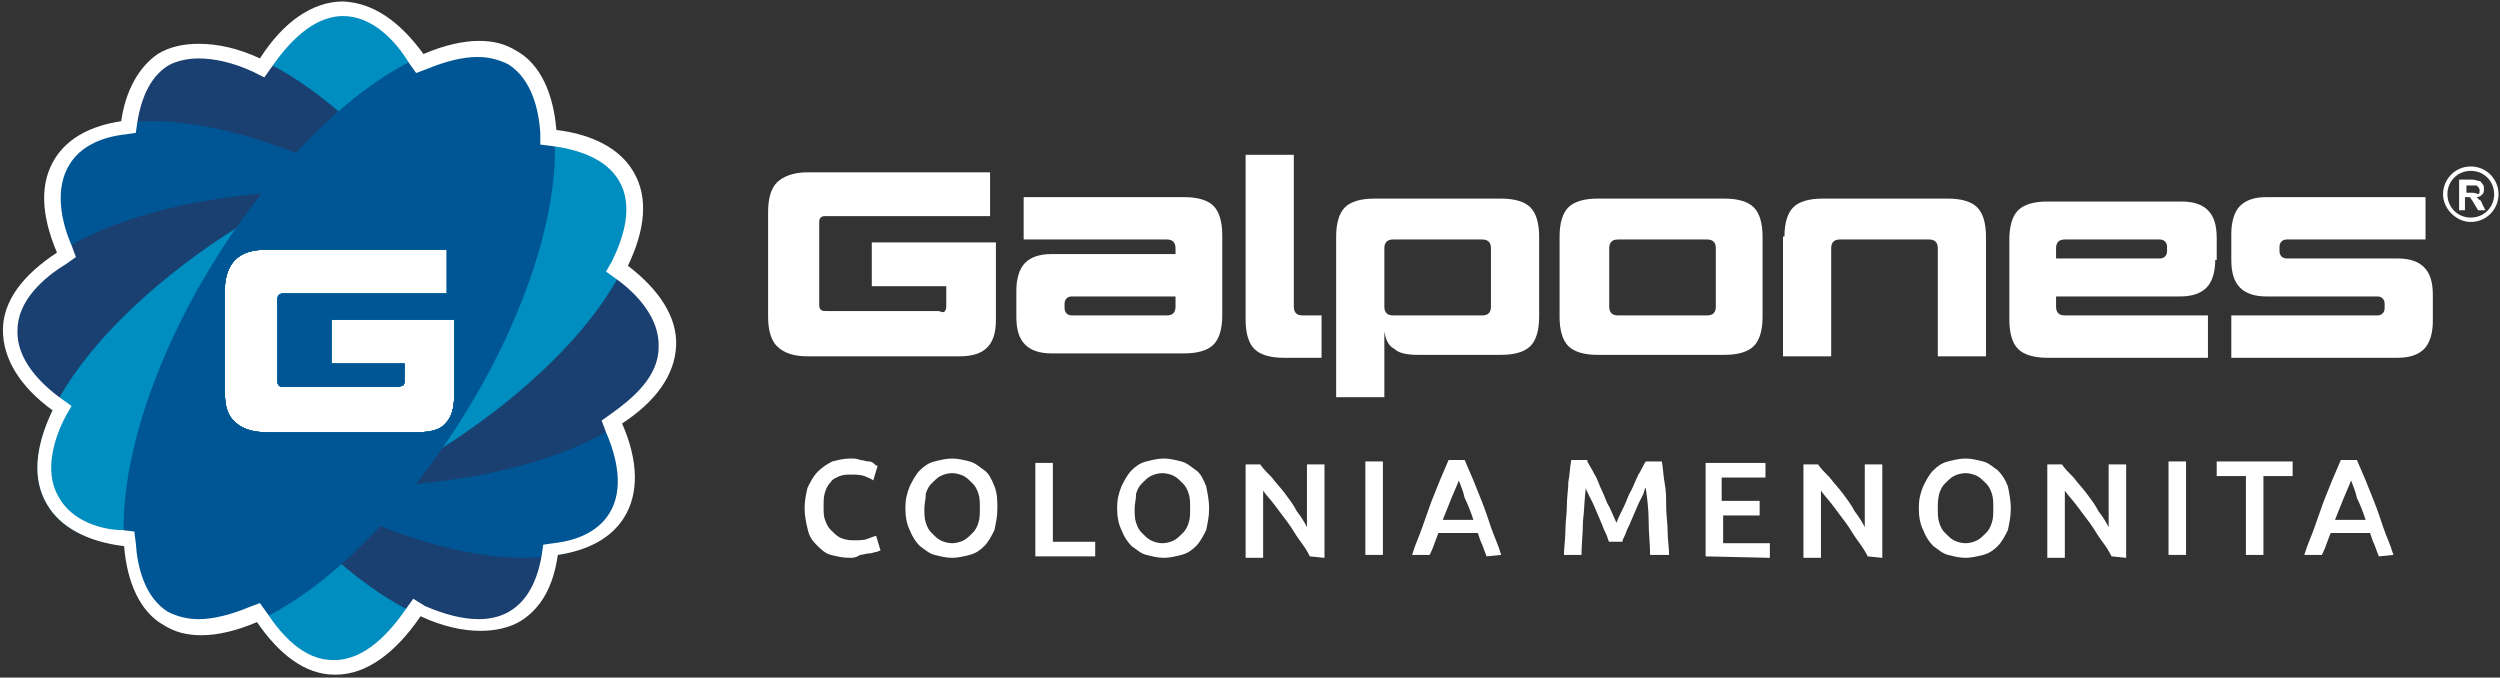
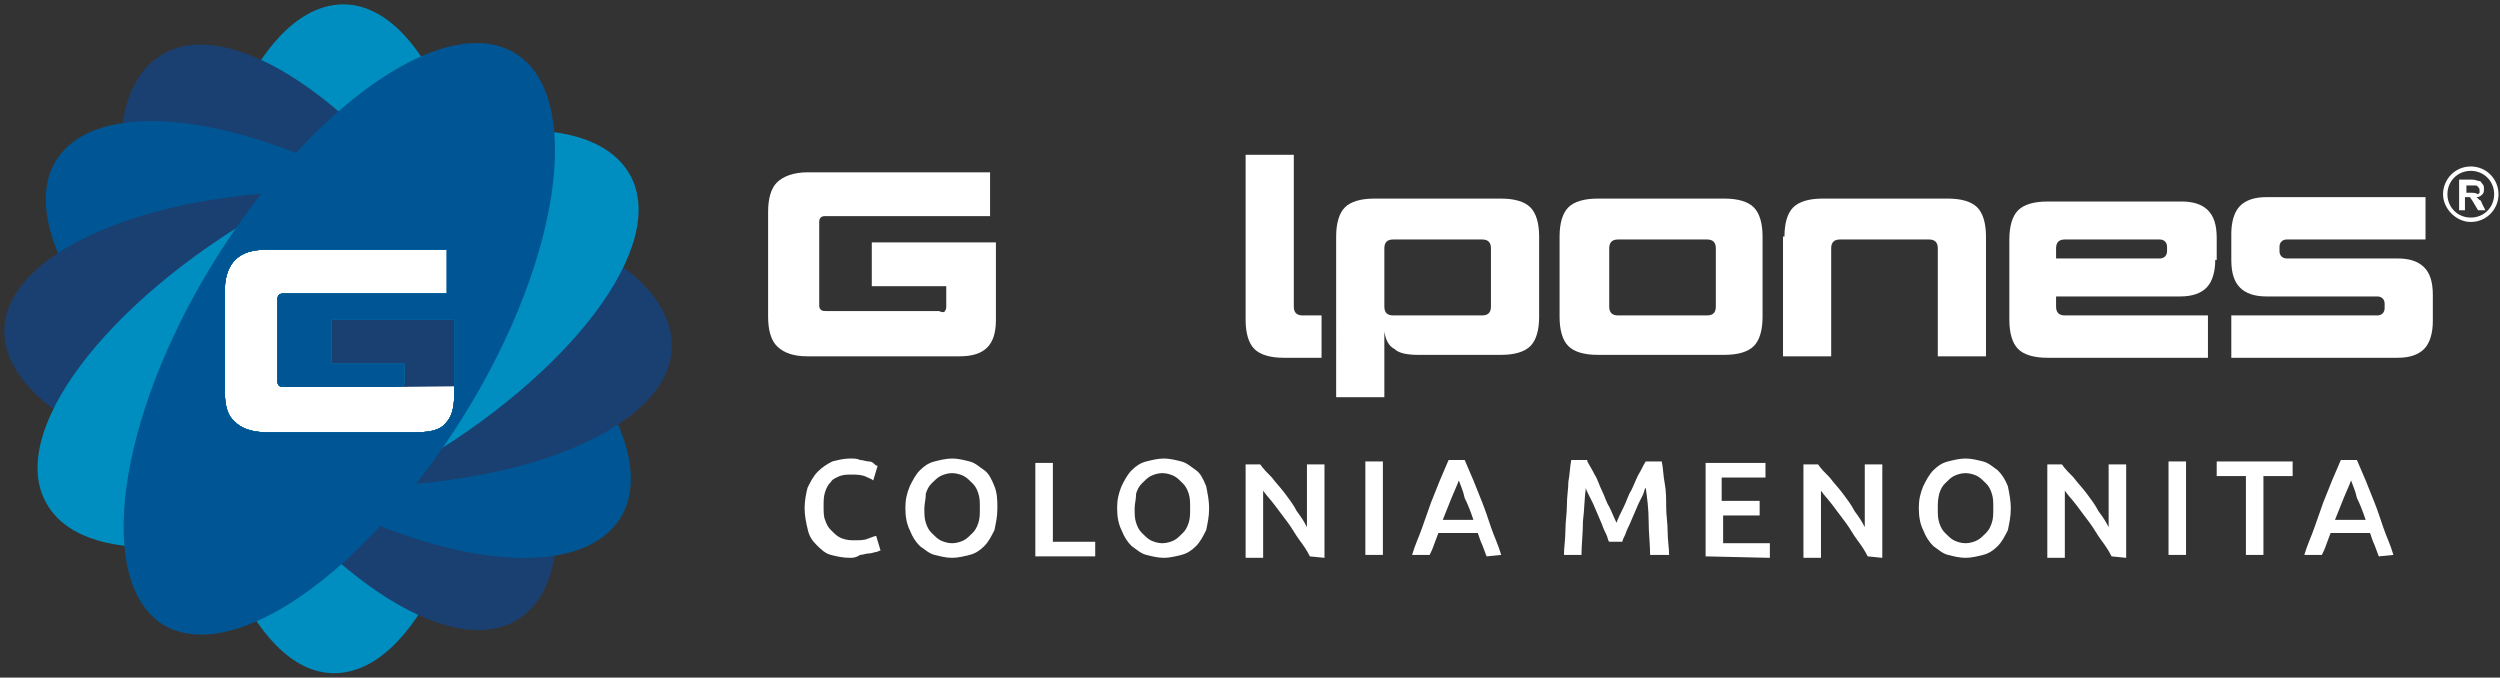
<svg xmlns="http://www.w3.org/2000/svg" version="1.1" id="Capa_1" x="0px" y="0px" viewBox="0 0 171.2 46.4" style="enable-background:new 0 0 171.2 46.4;" xml:space="preserve">
  <rect x="0" y="0" width="171.2" height="46.4" fill="#333333" stroke="none" />
  <style type="text/css">
	.st0{fill:#FFFFFF;}
	.st1{fill-rule:evenodd;clip-rule:evenodd;fill:#008DBF;}
	.st2{fill-rule:evenodd;clip-rule:evenodd;fill:#1A3F71;}
	.st3{fill-rule:evenodd;clip-rule:evenodd;fill:#005694;}
</style>
  <rect x="12.8" y="14" class="st0" width="20.8" height="18.9" />
  <g>
    <path class="st0" d="M64.7,21.3c0.1-0.1,0.1-0.2,0.1-0.4v-1.3h-5.1v-3h8.5v5.3c0,0.9-0.2,1.5-0.6,1.9s-1,0.6-1.9,0.6H55.3   c-0.9,0-1.6-0.2-2.1-0.7c-0.4-0.4-0.6-1.1-0.6-2v-7.2c0-0.9,0.2-1.6,0.6-2c0.4-0.4,1.1-0.7,2.1-0.7h12.5v3H56.6   c-0.2,0-0.3,0-0.4,0.1c-0.1,0.1-0.1,0.2-0.1,0.4v5.5c0,0.2,0,0.3,0.1,0.4s0.2,0.1,0.4,0.1h7.7C64.5,21.4,64.7,21.4,64.7,21.3z" />
-     <path class="st0" d="M80.5,17c0-0.4-0.2-0.6-0.6-0.6h-9.8v-2.9h11c0.9,0,1.6,0.2,2,0.6c0.4,0.4,0.6,1.1,0.6,2v5.5   c0,0.9-0.2,1.6-0.6,2s-1.1,0.6-2,0.6H72c-0.8,0-1.4-0.2-1.8-0.6s-0.6-1-0.6-1.9v-1.8c0-0.8,0.2-1.5,0.6-1.9s1-0.6,1.8-0.6h8.5V17z    M73.4,20.3c-0.3,0-0.5,0.2-0.5,0.5v0.3c0,0.3,0.2,0.5,0.5,0.5h6.5c0.4,0,0.6-0.2,0.6-0.6v-0.7C80.5,20.3,73.4,20.3,73.4,20.3z" />
    <path class="st0" d="M90.5,21.6v2.9h-2.6c-0.9,0-1.6-0.2-2-0.6s-0.6-1.1-0.6-2V10.6h3.3V21c0,0.4,0.2,0.6,0.6,0.6H90.5z" />
    <path class="st0" d="M91.5,16.2c0-0.9,0.2-1.6,0.6-2s1.1-0.6,2-0.6h8.7c0.9,0,1.6,0.2,2,0.6c0.4,0.4,0.6,1.1,0.6,2v5.5   c0,0.9-0.2,1.6-0.6,2s-1.1,0.6-2,0.6h-5.7c-0.7,0-1.3-0.1-1.6-0.4c-0.4-0.2-0.6-0.6-0.7-1.2v4.5h-3.3V16.2z M94.8,21   c0,0.4,0.2,0.6,0.6,0.6h6.1c0.4,0,0.6-0.2,0.6-0.6v-4c0-0.4-0.2-0.6-0.6-0.6h-6.1c-0.4,0-0.6,0.2-0.6,0.6V21z" />
    <path class="st0" d="M118.1,13.6c0.9,0,1.6,0.2,2,0.6c0.4,0.4,0.6,1.1,0.6,2v5.5c0,0.9-0.2,1.6-0.6,2s-1.1,0.6-2,0.6h-8.7   c-0.9,0-1.6-0.2-2-0.6s-0.6-1.1-0.6-2v-5.5c0-0.9,0.2-1.6,0.6-2s1.1-0.6,2-0.6H118.1z M116.9,21.6c0.4,0,0.6-0.2,0.6-0.6v-4   c0-0.4-0.2-0.6-0.6-0.6h-6.1c-0.4,0-0.6,0.2-0.6,0.6v4c0,0.4,0.2,0.6,0.6,0.6H116.9z" />
    <path class="st0" d="M122.2,16.2c0-0.9,0.2-1.6,0.6-2s1.1-0.6,2-0.6h8.6c0.9,0,1.6,0.2,2,0.6c0.4,0.4,0.6,1.1,0.6,2v8.2h-3.3V17   c0-0.4-0.2-0.6-0.6-0.6H126c-0.4,0-0.6,0.2-0.6,0.6v7.4h-3.3v-8.2H122.2z" />
    <path class="st0" d="M151.7,17.8c0,0.8-0.2,1.5-0.6,1.9c-0.4,0.4-1,0.6-1.8,0.6h-8.5V21c0,0.4,0.2,0.6,0.6,0.6h9.8v2.9h-11   c-0.9,0-1.6-0.2-2-0.6s-0.6-1.1-0.6-2v-5.5c0-0.9,0.2-1.6,0.6-2c0.4-0.4,1.1-0.6,2-0.6h9.2c0.8,0,1.4,0.2,1.8,0.6   c0.4,0.4,0.6,1,0.6,1.9v1.5H151.7z M141.4,16.4c-0.4,0-0.6,0.2-0.6,0.6v0.7h7.1c0.3,0,0.5-0.2,0.5-0.5v-0.3c0-0.3-0.2-0.5-0.5-0.5   C147.9,16.4,141.4,16.4,141.4,16.4z" />
    <path class="st0" d="M156.6,16.4c-0.3,0-0.5,0.2-0.5,0.5v0.3c0,0.3,0.2,0.5,0.5,0.5h7.6c0.8,0,1.4,0.2,1.8,0.6   c0.4,0.4,0.6,1,0.6,1.9V22c0,0.8-0.2,1.5-0.6,1.9c-0.4,0.4-1,0.6-1.8,0.6h-11.4v-2.9h10c0.3,0,0.5-0.2,0.5-0.5v-0.3   c0-0.3-0.2-0.5-0.5-0.5h-7.6c-0.8,0-1.4-0.2-1.8-0.6c-0.4-0.4-0.6-1-0.6-1.9V16c0-0.8,0.2-1.5,0.6-1.9c0.4-0.4,1-0.6,1.8-0.6h10.9   v2.9H156.6z" />
  </g>
  <path class="st1" d="M23.6,0.3c5.5,0.1,9.9,10.5,9.7,23.1C33.1,36,28.4,46.2,22.8,46.1C17.3,46,12.9,35.6,13.1,23S18,0.2,23.6,0.3  L23.6,0.3z M27.1,26.5h-7.6c-0.2,0-0.3,0-0.4-0.1C19,26.3,19,26.2,19,26v-5.4c0-0.2,0-0.3,0.1-0.4s0.2-0.1,0.4-0.1h11.1v-3H18.2  c-0.9,0-1.6,0.2-2.1,0.7c-0.4,0.4-0.7,1.1-0.7,2v7.1c0,0.9,0.2,1.6,0.7,2c0.4,0.4,1.1,0.7,2.1,0.7h10.4c0.9,0,1.6-0.2,1.9-0.6  c0.4-0.4,0.6-1,0.6-1.9v-5.2h-8.4v3h5V26c0,0.2,0,0.3-0.1,0.4C27.3,26.5,27.2,26.5,27.1,26.5z" />
-   <path class="st2" d="M11,3.8c4.7-3,14,3.3,20.7,13.9c6.8,10.7,8.5,21.7,3.8,24.7c-4.7,3-14-3.3-20.7-13.9C7.9,17.9,6.2,6.8,11,3.8  L11,3.8z M27.1,26.5h-7.6c-0.2,0-0.3,0-0.4-0.1C19,26.3,19,26.2,19,26v-5.4c0-0.2,0-0.3,0.1-0.4s0.2-0.1,0.4-0.1h11.1v-3H18.2  c-0.9,0-1.6,0.2-2.1,0.7c-0.4,0.4-0.7,1.1-0.7,2v7.1c0,0.9,0.2,1.6,0.7,2c0.4,0.4,1.1,0.7,2.1,0.7h10.4c0.9,0,1.6-0.2,1.9-0.6  c0.4-0.4,0.6-1,0.6-1.9v-5.2h-8.4v3h5V26c0,0.2,0,0.3-0.1,0.4C27.3,26.5,27.2,26.5,27.1,26.5z" />
+   <path class="st2" d="M11,3.8c4.7-3,14,3.3,20.7,13.9c6.8,10.7,8.5,21.7,3.8,24.7c-4.7,3-14-3.3-20.7-13.9C7.9,17.9,6.2,6.8,11,3.8  L11,3.8z M27.1,26.5h-7.6c-0.2,0-0.3,0-0.4-0.1C19,26.3,19,26.2,19,26v-5.4c0-0.2,0-0.3,0.1-0.4s0.2-0.1,0.4-0.1h11.1v-3H18.2  c-0.9,0-1.6,0.2-2.1,0.7c-0.4,0.4-0.7,1.1-0.7,2v7.1c0,0.9,0.2,1.6,0.7,2c0.4,0.4,1.1,0.7,2.1,0.7h10.4c0.9,0,1.6-0.2,1.9-0.6  c0.4-0.4,0.6-1,0.6-1.9v-5.2v3h5V26c0,0.2,0,0.3-0.1,0.4C27.3,26.5,27.2,26.5,27.1,26.5z" />
  <path class="st3" d="M3.9,10.9c3-4.6,14-3,24.7,3.9s16.9,16.2,13.8,20.8c-3.1,4.6-14,3-24.7-3.9S0.9,15.5,3.9,10.9L3.9,10.9z   M27.1,26.5h-7.6c-0.2,0-0.3,0-0.4-0.1C19,26.3,19,26.2,19,26v-5.4c0-0.2,0-0.3,0.1-0.4s0.2-0.1,0.4-0.1h11.1v-3H18.2  c-0.9,0-1.6,0.2-2.1,0.7c-0.4,0.4-0.7,1.1-0.7,2v7.1c0,0.9,0.2,1.6,0.7,2c0.4,0.4,1.1,0.7,2.1,0.7h10.4c0.9,0,1.6-0.2,1.9-0.6  c0.4-0.4,0.6-1,0.6-1.9v-5.2h-8.4v3h5V26c0,0.2,0,0.3-0.1,0.4C27.3,26.5,27.2,26.5,27.1,26.5z" />
  <path class="st2" d="M0.3,22.6c0.1-5.5,10.5-9.8,23.1-9.5s22.8,5,22.6,10.7c-0.1,5.5-10.5,9.8-23.1,9.5C10.3,33,0.2,28.1,0.3,22.6  L0.3,22.6z M27.1,26.5h-7.6c-0.2,0-0.3,0-0.4-0.1C19,26.3,19,26.2,19,26v-5.4c0-0.2,0-0.3,0.1-0.4s0.2-0.1,0.4-0.1h11.1v-3H18.2  c-0.9,0-1.6,0.2-2.1,0.7c-0.4,0.4-0.7,1.1-0.7,2v7.1c0,0.9,0.2,1.6,0.7,2c0.4,0.4,1.1,0.7,2.1,0.7h10.4c0.9,0,1.6-0.2,1.9-0.6  c0.4-0.4,0.6-1,0.6-1.9v-5.2h-8.4v3h5V26c0,0.2,0,0.3-0.1,0.4C27.3,26.5,27.2,26.5,27.1,26.5z" />
  <path class="st1" d="M3.2,34.5c-2.8-4.8,4-13.8,15-20.1c11.1-6.2,22.1-7.3,24.9-2.5c2.8,4.8-4,13.8-15,20.1  C17.1,38.2,5.9,39.3,3.2,34.5L3.2,34.5z M27.1,26.5h-7.6c-0.2,0-0.3,0-0.4-0.1C19,26.3,19,26.2,19,26v-5.4c0-0.2,0-0.3,0.1-0.4  s0.2-0.1,0.4-0.1h11.1v-3H18.2c-0.9,0-1.6,0.2-2.1,0.7c-0.4,0.4-0.7,1.1-0.7,2v7.1c0,0.9,0.2,1.6,0.7,2c0.4,0.4,1.1,0.7,2.1,0.7  h10.4c0.9,0,1.6-0.2,1.9-0.6c0.4-0.4,0.6-1,0.6-1.9v-5.2h-8.4v3h5V26c0,0.2,0,0.3-0.1,0.4C27.3,26.5,27.2,26.5,27.1,26.5z" />
  <path class="st3" d="M11.2,42.8C6.5,39.9,8,28.7,14.6,18S30.4,0.8,35.2,3.6s3.3,14-3.4,24.8S16,45.6,11.2,42.8L11.2,42.8z   M27.1,26.5h-7.6c-0.2,0-0.3,0-0.4-0.1C19,26.3,19,26.2,19,26v-5.4c0-0.2,0-0.3,0.1-0.4s0.2-0.1,0.4-0.1h11.1v-3H18.2  c-0.9,0-1.6,0.2-2.1,0.7c-0.4,0.4-0.7,1.1-0.7,2v7.1c0,0.9,0.2,1.6,0.7,2c0.4,0.4,1.1,0.7,2.1,0.7h10.4c0.9,0,1.6-0.2,1.9-0.6  c0.4-0.4,0.6-1,0.6-1.9v-5.2h-8.4v3h5V26c0,0.2,0,0.3-0.1,0.4C27.3,26.5,27.2,26.5,27.1,26.5z" />
  <g>
-     <path class="st0" d="M23.5,1.1L23.5,1.1c2,0,3.6,1.7,4.5,3.2L28.5,5l0.8-0.3c1.2-0.5,2.4-0.8,3.4-0.8c0.8,0,1.5,0.2,2.1,0.5   c1.6,1,2.1,3.1,2.2,4.7L37,9.9l0.8,0.1c1.6,0.2,3.7,0.8,4.6,2.4c1,1.7,0.3,3.9-0.5,5.5l-0.4,0.7l0.7,0.5c1.4,1,3,2.7,2.9,4.7   c0,2-1.8,3.5-3.2,4.5l-0.7,0.5l0.3,0.8c0.7,1.6,1.3,3.9,0.2,5.6c-0.7,1.1-2,1.8-3.8,2l-0.7,0.1l-0.1,0.7c-0.3,1.8-1,3.1-2.1,3.8   c-0.6,0.4-1.4,0.6-2.2,0.6c-1.1,0-2.3-0.3-3.7-0.9L28.3,41l-0.5,0.7c-1.1,1.6-2.8,3.5-4.9,3.5l-0.1,0c-2,0-3.5-1.7-4.5-3.2   l-0.5-0.7l-0.8,0.3c-1.2,0.5-2.4,0.8-3.4,0.8c-0.8,0-1.5-0.2-2.1-0.5c-1.6-1-2.1-3.1-2.2-4.7l-0.1-0.8l-0.8-0.1   C7,36.3,4.9,35.7,4,34c-1-1.7-0.3-4,0.5-5.5l0.4-0.7l-0.7-0.5c-1.4-1-3.1-2.7-3-4.7c0-2,1.8-3.6,3.3-4.5l0.7-0.5l-0.3-0.8   c-0.7-1.6-1.2-3.9-0.1-5.6c0.7-1.1,2-1.8,3.8-2l0.7-0.1l0.1-0.7c0.3-1.9,1-3.2,2.1-3.9C12,4.2,12.8,4,13.6,4c1.1,0,2.4,0.3,3.7,0.9   l0.8,0.4l0.5-0.7C19.7,3,21.4,1.1,23.5,1.1 M23.5,0.1c-2.1,0-4.1,1.4-5.7,3.9c-1.5-0.7-2.9-1-4.2-1c-1,0-2,0.2-2.8,0.7   C9.5,4.6,8.6,6.2,8.3,8.3c-2,0.3-3.6,1.1-4.5,2.5c-1.1,1.7-1,3.9,0.1,6.5c-2.3,1.5-3.7,3.3-3.7,5.3c0,2,1.2,3.9,3.4,5.5   c-1.2,2.5-1.4,4.7-0.4,6.4c0.9,1.6,2.8,2.6,5.3,2.9c0.2,2.5,1.1,4.5,2.7,5.4c0.8,0.5,1.6,0.7,2.6,0.7c1.1,0,2.4-0.3,3.8-0.9   c1.5,2.2,3.3,3.6,5.3,3.6c0,0,0.1,0,0.1,0c2.1,0,4.1-1.5,5.8-4c1.5,0.7,2.9,1,4.1,1c1,0,2-0.2,2.8-0.7c1.4-0.9,2.2-2.4,2.5-4.5   c2-0.3,3.6-1.1,4.5-2.5c1.1-1.7,1-4-0.1-6.5c2.3-1.5,3.6-3.3,3.7-5.3c0.1-2-1.2-3.9-3.3-5.5c1.2-2.5,1.4-4.7,0.4-6.4   c-0.9-1.6-2.8-2.6-5.3-2.9c-0.2-2.5-1.1-4.5-2.7-5.4c-0.8-0.5-1.6-0.7-2.6-0.7c-1.1,0-2.4,0.3-3.8,0.9C27.4,1.5,25.6,0.2,23.5,0.1   C23.6,0.1,23.5,0.1,23.5,0.1L23.5,0.1z" />
-   </g>
+     </g>
  <g>
    <path class="st0" d="M58.2,38.2c-0.5,0-0.9-0.1-1.3-0.2c-0.4-0.1-0.7-0.4-1-0.7s-0.5-0.6-0.6-1.1c-0.1-0.4-0.2-0.9-0.2-1.4   s0.1-1,0.2-1.4c0.2-0.4,0.4-0.8,0.7-1.1s0.6-0.5,1-0.7c0.4-0.1,0.8-0.2,1.2-0.2c0.3,0,0.5,0,0.7,0.1c0.2,0,0.4,0.1,0.6,0.1   c0.2,0,0.3,0.1,0.4,0.2c0.1,0.1,0.2,0.1,0.2,0.1l-0.3,1c-0.1-0.1-0.4-0.2-0.6-0.3c-0.3-0.1-0.6-0.1-0.9-0.1c-0.3,0-0.5,0-0.8,0.1   c-0.2,0.1-0.5,0.2-0.6,0.4c-0.2,0.2-0.3,0.4-0.4,0.7c-0.1,0.3-0.1,0.6-0.1,1c0,0.3,0,0.7,0.1,0.9c0.1,0.3,0.2,0.5,0.4,0.7   s0.4,0.4,0.6,0.5c0.2,0.1,0.5,0.2,0.9,0.2s0.8,0,1-0.1c0.3-0.1,0.5-0.2,0.6-0.2l0.3,1c-0.1,0-0.2,0.1-0.3,0.1s-0.3,0.1-0.5,0.1   S59.1,38,58.9,38C58.6,38.2,58.4,38.2,58.2,38.2z" />
    <path class="st0" d="M68.3,34.8c0,0.6-0.1,1-0.2,1.5c-0.2,0.4-0.4,0.8-0.7,1.1c-0.3,0.3-0.6,0.5-1,0.6s-0.8,0.2-1.2,0.2   c-0.4,0-0.8-0.1-1.2-0.2c-0.4-0.1-0.7-0.4-1-0.6c-0.3-0.3-0.5-0.6-0.7-1.1c-0.2-0.4-0.3-0.9-0.3-1.5s0.1-1,0.3-1.5   c0.2-0.4,0.4-0.8,0.7-1.1s0.6-0.5,1-0.6s0.8-0.2,1.2-0.2c0.4,0,0.8,0.1,1.2,0.2c0.4,0.1,0.7,0.4,1,0.6s0.5,0.6,0.7,1.1   S68.3,34.3,68.3,34.8z M63.3,34.8c0,0.4,0,0.7,0.1,1s0.2,0.5,0.4,0.7s0.4,0.4,0.6,0.5c0.2,0.1,0.5,0.2,0.8,0.2s0.6-0.1,0.8-0.2   c0.2-0.1,0.4-0.3,0.6-0.5s0.3-0.4,0.4-0.7s0.1-0.6,0.1-1s0-0.7-0.1-1s-0.2-0.5-0.4-0.7c-0.2-0.2-0.4-0.4-0.6-0.5s-0.5-0.2-0.8-0.2   s-0.6,0.1-0.8,0.2c-0.2,0.1-0.4,0.3-0.6,0.5c-0.2,0.2-0.3,0.4-0.4,0.7C63.4,34.2,63.3,34.5,63.3,34.8z" />
    <path class="st0" d="M75,37.1v1h-4.1v-6.4h1.2v5.4H75z" />
    <path class="st0" d="M82.8,34.8c0,0.6-0.1,1-0.2,1.5c-0.2,0.4-0.4,0.8-0.7,1.1c-0.3,0.3-0.6,0.5-1,0.6s-0.8,0.2-1.2,0.2   c-0.4,0-0.8-0.1-1.2-0.2c-0.4-0.1-0.7-0.4-1-0.6c-0.3-0.3-0.5-0.6-0.7-1.1c-0.2-0.4-0.3-0.9-0.3-1.5s0.1-1,0.3-1.5   c0.2-0.4,0.4-0.8,0.7-1.1c0.3-0.3,0.6-0.5,1-0.6s0.8-0.2,1.2-0.2c0.4,0,0.8,0.1,1.2,0.2c0.4,0.1,0.7,0.4,1,0.6s0.5,0.6,0.7,1.1   C82.7,33.8,82.8,34.3,82.8,34.8z M77.7,34.8c0,0.4,0,0.7,0.1,1s0.2,0.5,0.4,0.7c0.2,0.2,0.4,0.4,0.6,0.5s0.5,0.2,0.8,0.2   s0.6-0.1,0.8-0.2c0.2-0.1,0.4-0.3,0.6-0.5s0.3-0.4,0.4-0.7s0.1-0.6,0.1-1s0-0.7-0.1-1s-0.2-0.5-0.4-0.7c-0.2-0.2-0.4-0.4-0.6-0.5   s-0.5-0.2-0.8-0.2s-0.6,0.1-0.8,0.2c-0.2,0.1-0.4,0.3-0.6,0.5s-0.3,0.4-0.4,0.7C77.8,34.2,77.7,34.5,77.7,34.8z" />
    <path class="st0" d="M89.7,38.1c-0.2-0.4-0.4-0.7-0.7-1.1c-0.3-0.4-0.5-0.8-0.8-1.2s-0.6-0.8-0.9-1.2s-0.6-0.7-0.8-1v4.6h-1.2v-6.4   h1c0.2,0.3,0.5,0.6,0.8,0.9c0.3,0.4,0.6,0.7,0.9,1.1c0.3,0.4,0.6,0.8,0.8,1.2c0.3,0.4,0.5,0.7,0.7,1.1v-4.3h1.2v6.4L89.7,38.1   L89.7,38.1z" />
    <path class="st0" d="M93.5,31.6h1.2V38h-1.2V31.6z" />
    <path class="st0" d="M101.8,38.1c-0.1-0.3-0.2-0.5-0.3-0.8c-0.1-0.2-0.2-0.5-0.3-0.8h-2.7c-0.1,0.3-0.2,0.5-0.3,0.8   c-0.1,0.3-0.2,0.5-0.3,0.7h-1.2c0.2-0.7,0.5-1.3,0.7-1.9c0.2-0.6,0.4-1.1,0.6-1.7c0.2-0.5,0.4-1,0.6-1.5s0.4-0.9,0.6-1.4h1.1   c0.2,0.5,0.4,0.9,0.6,1.4s0.4,1,0.6,1.5s0.4,1.1,0.6,1.7c0.2,0.6,0.5,1.2,0.7,1.9L101.8,38.1L101.8,38.1z M99.9,32.9   c-0.1,0.3-0.3,0.7-0.5,1.2s-0.4,1-0.6,1.5h2.1c-0.2-0.6-0.4-1.1-0.6-1.5C100.2,33.6,100,33.2,99.9,32.9z" />
    <path class="st0" d="M108.7,31.6c0.1,0.2,0.3,0.5,0.5,0.9c0.2,0.3,0.3,0.7,0.5,1.1c0.2,0.4,0.3,0.8,0.5,1.1   c0.2,0.4,0.3,0.7,0.5,1.1c0.1-0.3,0.3-0.7,0.5-1.1c0.2-0.4,0.3-0.8,0.5-1.1c0.2-0.4,0.3-0.7,0.5-1.1c0.2-0.3,0.3-0.6,0.5-0.9h1.1   c0.1,0.5,0.1,1,0.2,1.5s0.1,1.1,0.1,1.6c0,0.6,0.1,1.1,0.1,1.7c0,0.6,0.1,1.1,0.1,1.6H113c0-0.7-0.1-1.5-0.1-2.3s-0.1-1.6-0.2-2.3   c-0.1,0.1-0.1,0.3-0.2,0.5s-0.2,0.4-0.3,0.6c-0.1,0.2-0.2,0.5-0.3,0.7c-0.1,0.2-0.2,0.5-0.3,0.7c-0.1,0.2-0.2,0.4-0.3,0.7   c-0.1,0.2-0.2,0.4-0.2,0.5h-0.9c-0.1-0.1-0.1-0.3-0.2-0.5s-0.2-0.4-0.3-0.7c-0.1-0.2-0.2-0.5-0.3-0.7c-0.1-0.2-0.2-0.5-0.3-0.7   c-0.1-0.2-0.2-0.4-0.3-0.6c-0.1-0.2-0.2-0.4-0.2-0.5c-0.1,0.7-0.1,1.5-0.2,2.3c0,0.8-0.1,1.6-0.1,2.3h-1.2c0-0.5,0.1-1.1,0.1-1.7   c0-0.6,0.1-1.1,0.1-1.7c0-0.6,0.1-1.1,0.1-1.6c0.1-0.5,0.1-1,0.2-1.5h1.1V31.6z" />
    <path class="st0" d="M116.8,38.1v-6.4h4.1v1h-3v1.6h2.6v1H118v1.9h3.2v1L116.8,38.1L116.8,38.1z" />
    <path class="st0" d="M127.9,38.1c-0.2-0.4-0.4-0.7-0.7-1.1c-0.3-0.4-0.5-0.8-0.8-1.2s-0.6-0.8-0.9-1.2s-0.6-0.7-0.8-1v4.6h-1.2   v-6.4h1c0.2,0.3,0.5,0.6,0.8,0.9c0.3,0.4,0.6,0.7,0.9,1.1c0.3,0.4,0.6,0.8,0.8,1.2c0.3,0.4,0.5,0.7,0.7,1.1v-4.3h1.2v6.4   L127.9,38.1L127.9,38.1z" />
    <path class="st0" d="M137.7,34.8c0,0.6-0.1,1-0.2,1.5c-0.2,0.4-0.4,0.8-0.7,1.1s-0.6,0.5-1,0.6s-0.8,0.2-1.2,0.2s-0.8-0.1-1.2-0.2   c-0.4-0.1-0.7-0.4-1-0.6c-0.3-0.3-0.5-0.6-0.7-1.1c-0.2-0.4-0.3-0.9-0.3-1.5s0.1-1,0.3-1.5c0.2-0.4,0.4-0.8,0.7-1.1s0.6-0.5,1-0.6   s0.8-0.2,1.2-0.2s0.8,0.1,1.2,0.2s0.7,0.4,1,0.6c0.3,0.3,0.5,0.6,0.7,1.1C137.6,33.8,137.7,34.3,137.7,34.8z M132.7,34.8   c0,0.4,0,0.7,0.1,1s0.2,0.5,0.4,0.7s0.4,0.4,0.6,0.5c0.2,0.1,0.5,0.2,0.8,0.2s0.6-0.1,0.8-0.2c0.2-0.1,0.4-0.3,0.6-0.5   c0.2-0.2,0.3-0.4,0.4-0.7c0.1-0.3,0.1-0.6,0.1-1s0-0.7-0.1-1s-0.2-0.5-0.4-0.7s-0.4-0.4-0.6-0.5c-0.2-0.1-0.5-0.2-0.8-0.2   s-0.6,0.1-0.8,0.2c-0.2,0.1-0.4,0.3-0.6,0.5c-0.2,0.2-0.3,0.4-0.4,0.7C132.7,34.2,132.7,34.5,132.7,34.8z" />
    <path class="st0" d="M144.6,38.1c-0.2-0.4-0.4-0.7-0.7-1.1c-0.3-0.4-0.5-0.8-0.8-1.2s-0.6-0.8-0.9-1.2c-0.3-0.4-0.6-0.7-0.8-1v4.6   h-1.2v-6.4h1c0.2,0.3,0.5,0.6,0.8,0.9c0.3,0.4,0.6,0.7,0.9,1.1c0.3,0.4,0.6,0.8,0.8,1.2c0.3,0.4,0.5,0.7,0.7,1.1v-4.3h1.2v6.4   L144.6,38.1L144.6,38.1z" />
    <path class="st0" d="M148.5,31.6h1.2V38h-1.2V31.6z" />
    <path class="st0" d="M157,31.6v1h-2V38h-1.2v-5.4h-2v-1C151.8,31.6,157,31.6,157,31.6z" />
    <path class="st0" d="M162.9,38.1c-0.1-0.3-0.2-0.5-0.3-0.8c-0.1-0.2-0.2-0.5-0.3-0.8h-2.7c-0.1,0.3-0.2,0.5-0.3,0.8   s-0.2,0.5-0.3,0.7h-1.2c0.2-0.7,0.5-1.3,0.7-1.9c0.2-0.6,0.4-1.1,0.6-1.7c0.2-0.5,0.4-1,0.6-1.5c0.2-0.5,0.4-0.9,0.6-1.4h1.1   c0.2,0.5,0.4,0.9,0.6,1.4c0.2,0.5,0.4,1,0.6,1.5c0.2,0.5,0.4,1.1,0.6,1.7c0.2,0.6,0.5,1.2,0.7,1.9L162.9,38.1L162.9,38.1z    M161,32.9c-0.1,0.3-0.3,0.7-0.5,1.2s-0.4,1-0.6,1.5h2.1c-0.2-0.6-0.4-1.1-0.6-1.5C161.3,33.6,161.1,33.2,161,32.9z" />
  </g>
  <g>
    <path class="st0" d="M169.8,13.7c-0.1-0.1-0.1-0.1-0.2-0.2c0.2,0,0.3-0.1,0.4-0.2c0.1-0.1,0.1-0.2,0.1-0.4c0-0.1,0-0.2-0.1-0.3   s-0.1-0.2-0.2-0.2c-0.1,0-0.3-0.1-0.5-0.1h-0.9v2.1h0.4v-0.9h0.1c0.1,0,0.2,0,0.2,0s0.1,0,0.1,0.1c0,0,0.1,0.1,0.2,0.3l0.3,0.5h0.5   L170,14C169.9,13.8,169.9,13.7,169.8,13.7z M169.2,13.2h-0.3v-0.5h0.3c0.2,0,0.3,0,0.3,0c0.1,0,0.1,0,0.2,0.1c0,0,0.1,0.1,0.1,0.2   c0,0.1,0,0.1,0,0.2l-0.1,0.1C169.5,13.2,169.4,13.2,169.2,13.2z" />
    <path class="st0" d="M169.2,11.4c-1.1,0-1.9,0.9-1.9,1.9s0.9,1.9,1.9,1.9c1.1,0,1.9-0.9,1.9-1.9S170.3,11.4,169.2,11.4z    M169.2,14.9c-0.9,0-1.6-0.7-1.6-1.6c0-0.9,0.7-1.6,1.6-1.6c0.9,0,1.6,0.7,1.6,1.6S170.1,14.9,169.2,14.9z" />
  </g>
</svg>